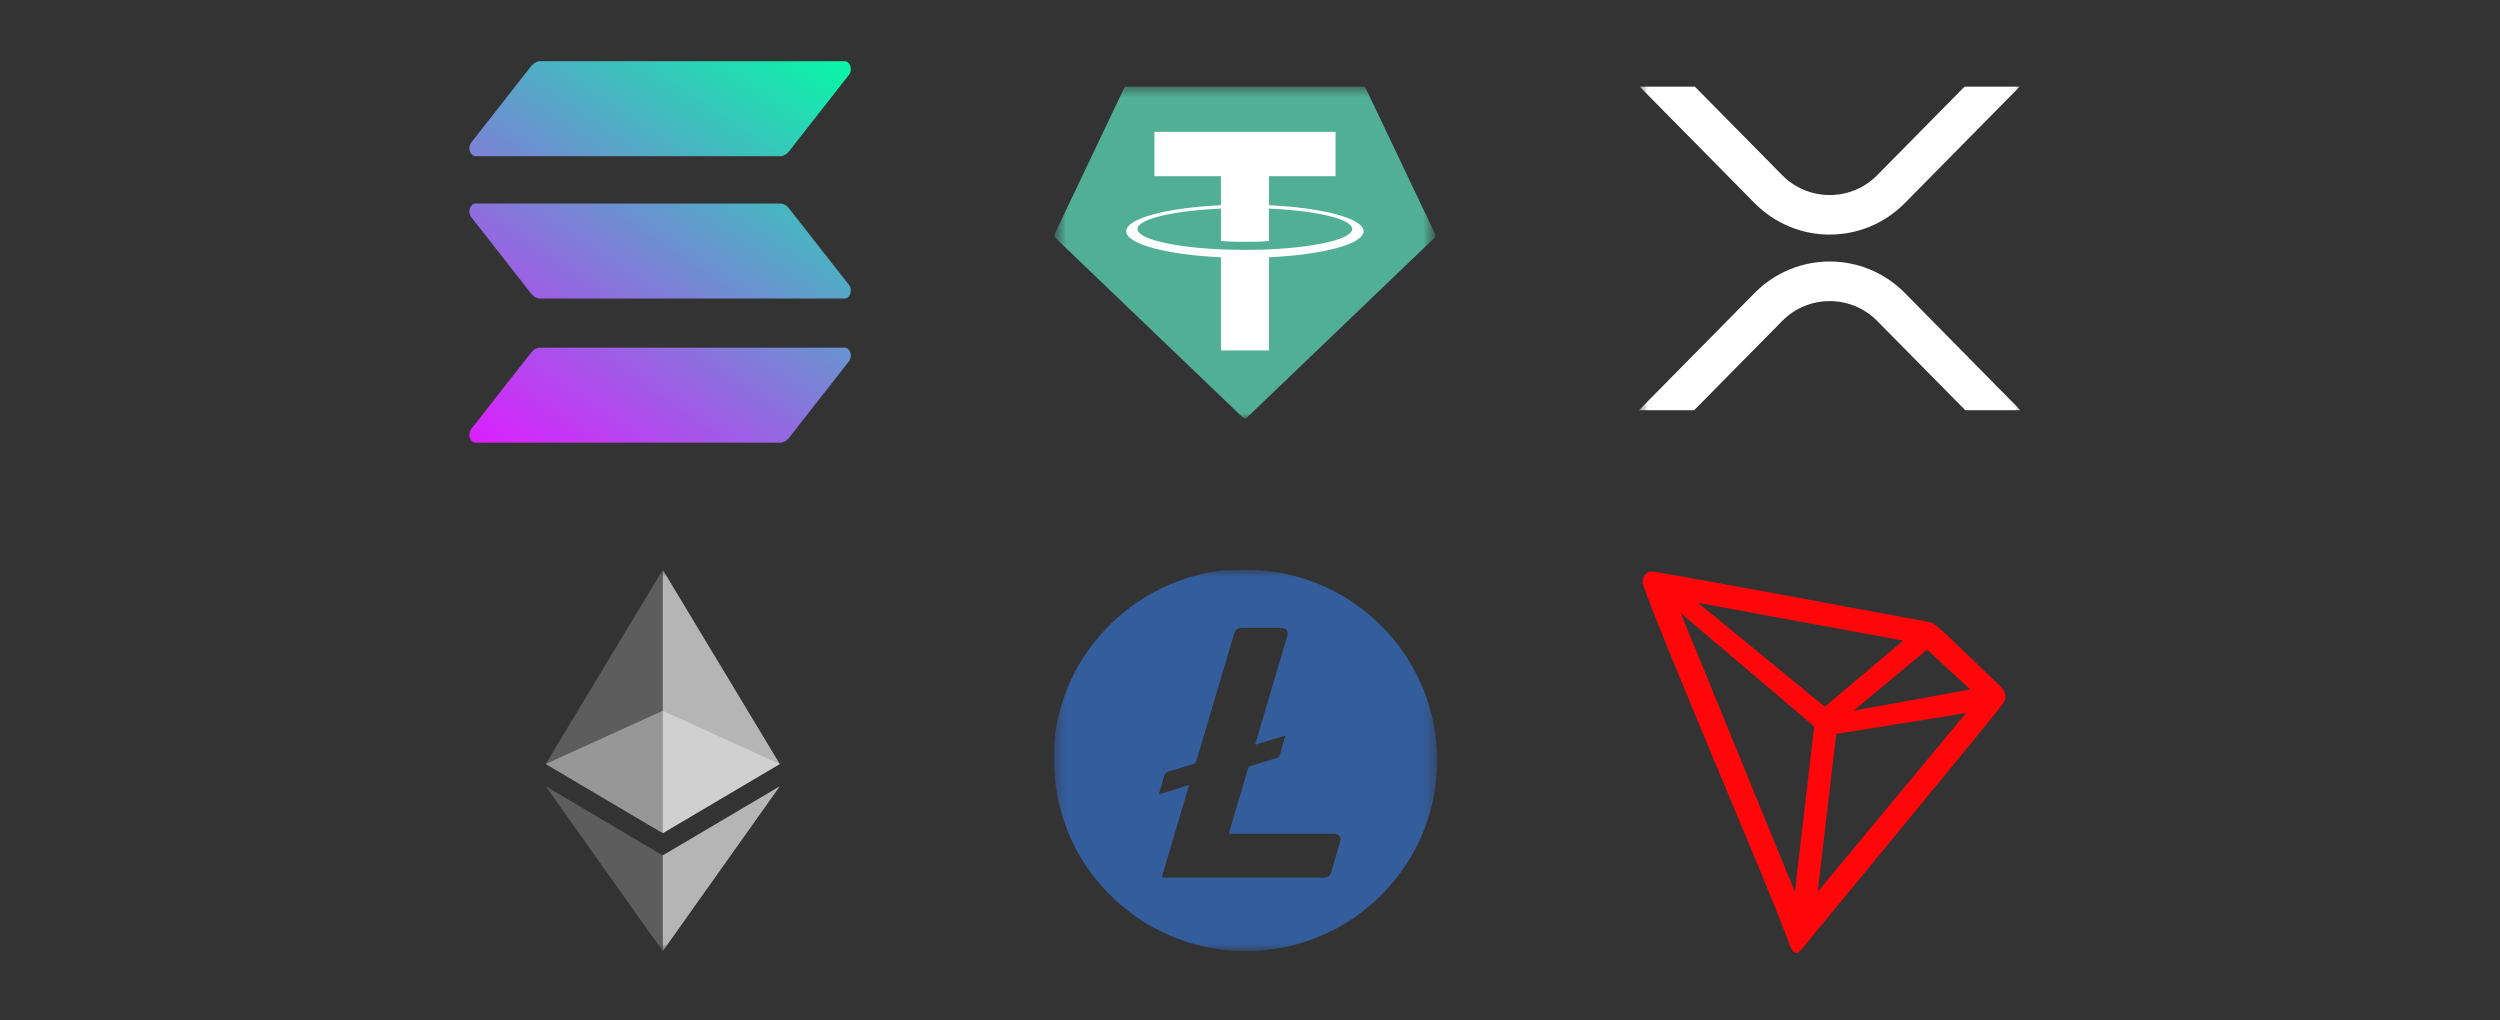
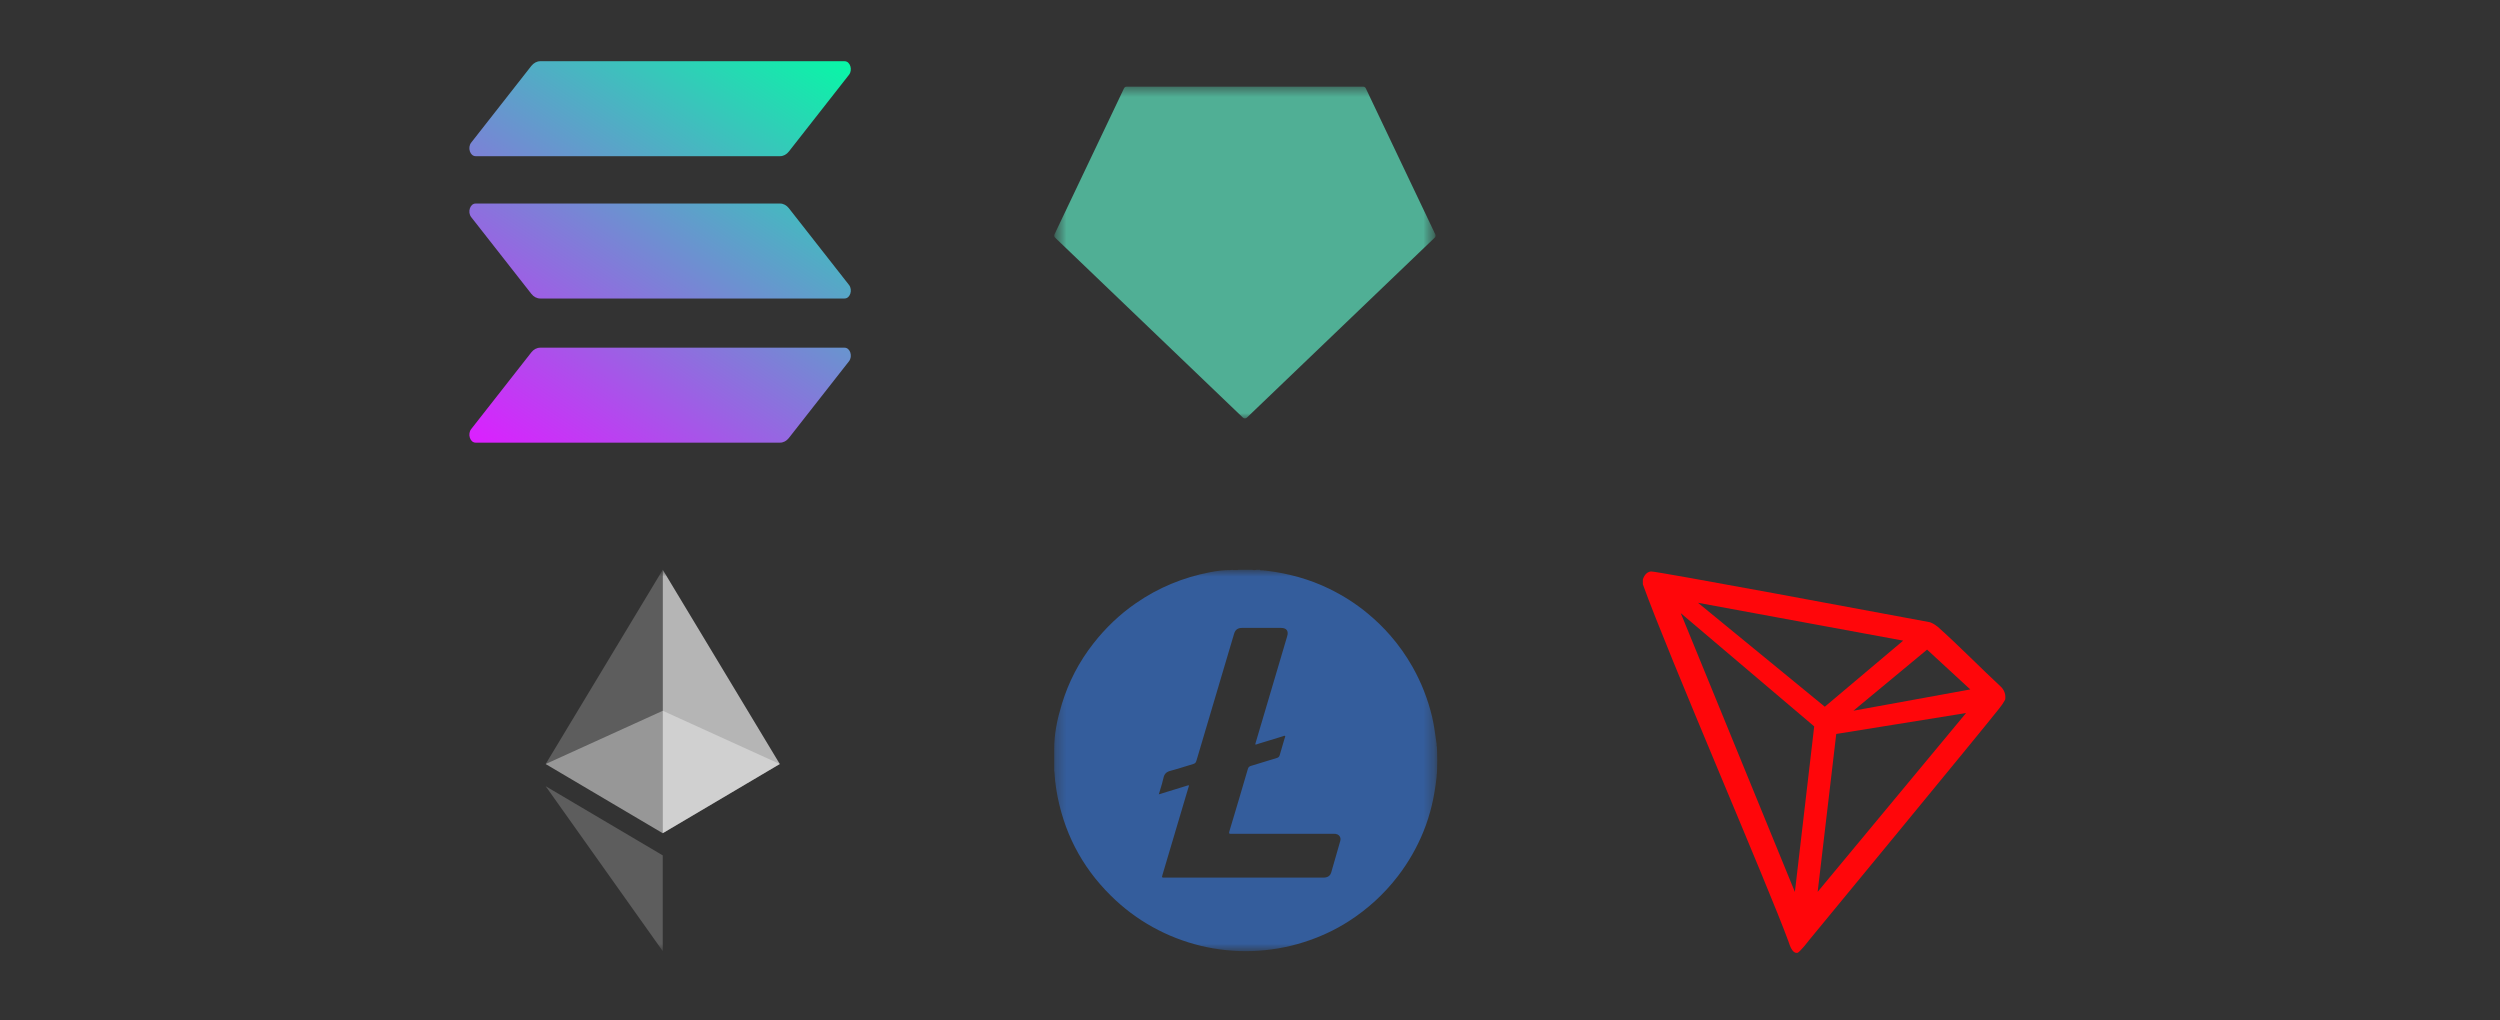
<svg xmlns="http://www.w3.org/2000/svg" width="245" height="100" viewBox="0 0 245 100" fill="none">
  <rect x="0" y="0" width="245" height="100" fill="#333333" stroke="none" />
  <mask id="mask0_106_101" style="mask-type:luminance" maskUnits="userSpaceOnUse" x="103" y="6" width="38" height="38">
    <path d="M140.688 6H103.311V43.377H140.688V6Z" fill="white" />
  </mask>
  <g mask="url(#mask0_106_101)">
    <mask id="mask1_106_101" style="mask-type:luminance" maskUnits="userSpaceOnUse" x="103" y="8" width="38" height="34">
      <path d="M140.688 8.492H103.311V41.006H140.688V8.492Z" fill="white" />
    </mask>
    <g mask="url(#mask1_106_101)">
      <path fill-rule="evenodd" clip-rule="evenodd" d="M110.155 8.651L103.34 22.967C103.314 23.02 103.306 23.08 103.317 23.138C103.327 23.197 103.356 23.25 103.4 23.29L121.806 40.928C121.858 40.978 121.928 41.006 122 41.006C122.072 41.006 122.142 40.978 122.194 40.928L140.6 23.291C140.644 23.251 140.673 23.198 140.683 23.139C140.694 23.081 140.686 23.021 140.66 22.968L133.845 8.652C133.823 8.604 133.787 8.564 133.743 8.535C133.698 8.507 133.647 8.492 133.594 8.492H110.409C110.355 8.491 110.303 8.506 110.258 8.534C110.213 8.562 110.178 8.603 110.155 8.651Z" fill="#50AF95" />
-       <path fill-rule="evenodd" clip-rule="evenodd" d="M124.365 24.437C124.233 24.447 123.55 24.487 122.027 24.487C120.816 24.487 119.956 24.451 119.654 24.437C114.973 24.231 111.479 23.416 111.479 22.44C111.479 21.465 114.973 20.651 119.654 20.442V23.625C119.96 23.647 120.837 23.699 122.048 23.699C123.501 23.699 124.229 23.638 124.36 23.626V20.444C129.032 20.652 132.518 21.467 132.518 22.44C132.518 23.414 129.033 24.228 124.36 24.436L124.365 24.437ZM124.365 20.114V17.266H130.884V12.922H113.135V17.266H119.653V20.113C114.355 20.357 110.371 21.406 110.371 22.664C110.371 23.921 114.355 24.97 119.653 25.214V34.343H124.364V25.211C129.649 24.967 133.627 23.919 133.627 22.663C133.627 21.406 129.653 20.358 124.364 20.113L124.365 20.114Z" fill="white" />
    </g>
  </g>
  <mask id="mask2_106_101" style="mask-type:luminance" maskUnits="userSpaceOnUse" x="160" y="6" width="38" height="38">
    <path d="M198 6H160.623V43.377H198V6Z" fill="white" />
  </mask>
  <g mask="url(#mask2_106_101)">
-     <path d="M192.526 8.492H197.932L186.681 19.893C182.608 24.022 176.011 24.022 171.937 19.893L160.691 8.492H166.097L174.642 17.154C177.18 19.739 181.33 19.771 183.908 17.227C183.931 17.204 183.958 17.177 183.981 17.154L192.526 8.492ZM166.029 40.198H160.623L171.942 28.724C176.015 24.595 182.612 24.595 186.686 28.724L198 40.198H192.594L183.981 31.467C181.443 28.883 177.293 28.851 174.715 31.395C174.692 31.417 174.665 31.445 174.642 31.467L166.029 40.198Z" fill="white" />
-   </g>
+     </g>
  <mask id="mask3_106_101" style="mask-type:luminance" maskUnits="userSpaceOnUse" x="46" y="55" width="38" height="39">
    <path d="M83.377 55.836H46V93.213H83.377V55.836Z" fill="white" />
  </mask>
  <g mask="url(#mask3_106_101)">
    <g opacity="0.6">
      <path opacity="0.6" d="M64.95 69.656L53.475 74.874L64.95 81.653L76.419 74.874L64.95 69.656Z" fill="white" />
    </g>
    <g opacity="0.45">
      <path opacity="0.45" d="M53.476 74.874L64.95 81.653V55.836L53.476 74.874Z" fill="white" />
    </g>
    <g opacity="0.8">
      <path opacity="0.8" d="M64.95 55.836V81.653L76.419 74.874L64.95 55.836Z" fill="white" />
    </g>
    <g opacity="0.45">
      <path opacity="0.45" d="M53.475 77.048L64.95 93.213V83.827L53.475 77.048Z" fill="white" />
    </g>
    <g opacity="0.8">
-       <path opacity="0.8" d="M64.95 83.827V93.213L76.428 77.048L64.95 83.827Z" fill="white" />
-     </g>
+       </g>
  </g>
  <mask id="mask4_106_101" style="mask-type:luminance" maskUnits="userSpaceOnUse" x="103" y="55" width="38" height="39">
    <path d="M140.688 55.836H103.311V93.213H140.688V55.836Z" fill="white" />
  </mask>
  <g mask="url(#mask4_106_101)">
    <path fill-rule="evenodd" clip-rule="evenodd" d="M123.703 55.893C123.611 55.9 123.52 55.907 123.439 55.836C123.33 55.836 123.221 55.836 123.112 55.841C122.985 55.886 122.858 55.886 122.731 55.841H121.37C121.315 55.875 121.254 55.871 121.194 55.867C121.16 55.865 121.126 55.863 121.093 55.868C121.053 55.863 121.014 55.866 120.975 55.868C120.906 55.873 120.837 55.878 120.77 55.841H120.716C120.686 55.871 120.649 55.87 120.612 55.868C120.604 55.868 120.597 55.868 120.589 55.868C119.908 55.863 119.232 55.949 118.565 56.081C115.937 56.592 113.518 57.589 111.316 59.114C109.723 60.215 108.343 61.537 107.154 63.058C105.747 64.851 104.717 66.839 104.054 69.017C103.618 70.457 103.301 71.92 103.314 73.437V73.708V74.134V74.917V75.352C103.316 75.382 103.315 75.412 103.313 75.443C103.31 75.509 103.308 75.575 103.333 75.637C103.364 76.221 103.423 76.805 103.519 77.385C104.177 81.415 105.938 84.883 108.852 87.763C113.79 92.681 121.106 94.447 127.76 92.337C129.317 91.843 130.792 91.168 132.163 90.29C134.019 89.099 135.635 87.627 136.983 85.875C138.022 84.521 138.862 83.059 139.502 81.483C140.187 79.794 140.582 78.032 140.777 76.221C140.798 76.162 140.795 76.102 140.792 76.041C140.788 75.972 140.784 75.902 140.818 75.836C140.827 75.673 140.832 75.515 140.836 75.352C140.855 74.795 140.855 74.234 140.836 73.677C140.827 73.513 140.823 73.35 140.818 73.188C140.782 73.122 140.786 73.053 140.789 72.984C140.793 72.924 140.796 72.864 140.773 72.807C140.761 72.723 140.75 72.639 140.738 72.555C140.632 71.792 140.527 71.026 140.351 70.272C139.942 68.537 139.298 66.898 138.422 65.345C137.804 64.254 137.087 63.239 136.266 62.293C135.59 61.514 134.85 60.799 134.055 60.138C132.907 59.178 131.65 58.381 130.306 57.72C128.341 56.755 126.258 56.189 124.088 55.927C124.051 55.913 124.011 55.915 123.971 55.918C123.918 55.921 123.865 55.924 123.816 55.891C123.779 55.888 123.741 55.891 123.703 55.893ZM113.563 77.847C114.566 77.539 115.524 77.245 116.491 76.946C116.524 77.013 116.505 77.061 116.488 77.104C116.482 77.12 116.476 77.135 116.472 77.15C115.628 80.002 114.78 82.854 113.931 85.707V85.708C113.888 85.857 113.866 85.931 113.894 85.969C113.922 86.007 114.001 86.007 114.158 86.007H117.371H129.676C130.107 86.007 130.361 85.844 130.465 85.481C130.613 84.969 130.759 84.458 130.906 83.946C131.052 83.434 131.198 82.923 131.346 82.411C131.387 82.262 131.382 82.126 131.31 81.995C131.178 81.764 130.965 81.71 130.71 81.71C127.374 81.714 124.034 81.714 120.693 81.714C120.681 81.714 120.668 81.714 120.656 81.714C120.507 81.716 120.404 81.717 120.476 81.478C121.093 79.441 121.692 77.399 122.291 75.357C122.341 75.185 122.427 75.108 122.591 75.058C123.112 74.903 123.629 74.743 124.146 74.583C124.476 74.481 124.806 74.379 125.137 74.279C125.287 74.234 125.368 74.161 125.414 73.998C125.539 73.539 125.676 73.083 125.813 72.627C125.845 72.521 125.877 72.415 125.908 72.309C125.913 72.294 125.92 72.278 125.928 72.262C125.948 72.216 125.969 72.17 125.936 72.133C125.889 72.082 125.836 72.107 125.787 72.13C125.769 72.138 125.752 72.146 125.736 72.151C125.334 72.273 124.932 72.397 124.529 72.52C124.126 72.643 123.723 72.767 123.321 72.889C123.297 72.897 123.272 72.906 123.248 72.916C123.173 72.946 123.098 72.976 123.013 72.952C123.022 72.919 123.03 72.888 123.037 72.858C123.048 72.813 123.058 72.771 123.072 72.73C124.093 69.271 125.119 65.812 126.144 62.352C126.303 61.827 126.081 61.533 125.527 61.533H121.742C121.297 61.533 121.061 61.709 120.939 62.117C120.797 62.592 120.656 63.067 120.515 63.542C119.421 67.219 118.329 70.892 117.244 74.569C117.194 74.736 117.112 74.818 116.949 74.868C116.681 74.947 116.415 75.03 116.149 75.114C115.672 75.263 115.195 75.413 114.711 75.538C114.316 75.642 114.108 75.828 114.021 76.231C113.943 76.598 113.833 76.957 113.719 77.329C113.667 77.498 113.614 77.67 113.563 77.847Z" fill="#345D9C" />
  </g>
  <g clip-path="url(#clip0_106_101)">
    <path d="M52.072 34.53C52.297 34.242 52.608 34.074 52.936 34.074H82.769C83.314 34.074 83.587 34.913 83.201 35.405L77.308 42.924C77.083 43.212 76.772 43.38 76.443 43.38H46.611C46.066 43.38 45.793 42.541 46.178 42.049L52.072 34.53Z" fill="url(#paint0_linear_106_101)" />
    <path d="M52.072 6.456C52.307 6.168 52.617 6 52.936 6H82.769C83.314 6 83.587 6.839 83.201 7.331L77.308 14.85C77.083 15.138 76.772 15.306 76.443 15.306H46.611C46.066 15.306 45.793 14.467 46.178 13.975L52.072 6.456Z" fill="url(#paint1_linear_106_101)" />
    <path d="M77.308 20.403C77.083 20.115 76.772 19.947 76.443 19.947H46.611C46.066 19.947 45.793 20.787 46.178 21.278L52.072 28.797C52.297 29.085 52.608 29.253 52.936 29.253H82.769C83.314 29.253 83.587 28.414 83.201 27.922L77.308 20.403Z" fill="url(#paint2_linear_106_101)" />
  </g>
  <path d="M196.044 67.261C194.292 65.643 191.868 63.173 189.894 61.421L189.777 61.339C189.582 61.183 189.363 61.06 189.128 60.977C184.368 60.089 162.215 55.948 161.783 56.001C161.662 56.017 161.546 56.061 161.444 56.129L161.333 56.217C161.196 56.355 161.092 56.523 161.029 56.707L161 56.783V57.198V57.262C163.494 64.207 173.341 86.956 175.28 92.294C175.397 92.656 175.619 93.346 176.034 93.38H176.127C176.349 93.38 177.295 92.131 177.295 92.131C177.295 92.131 194.21 71.618 195.921 69.434C196.143 69.165 196.338 68.875 196.505 68.57C196.548 68.33 196.528 68.084 196.447 67.855C196.366 67.625 196.227 67.421 196.044 67.261ZM181.635 69.65L188.854 63.663L193.088 67.565L181.635 69.65ZM178.831 69.259L166.403 59.073L186.512 62.782L178.831 69.259ZM179.953 71.928L192.674 69.878L178.131 87.4L179.953 71.928ZM164.715 60.089L177.792 71.186L175.899 87.411L164.715 60.089Z" fill="#FF060A" />
  <defs>
    <linearGradient id="paint0_linear_106_101" x1="79.919" y1="1.508" x2="50.293" y2="45.984" gradientUnits="userSpaceOnUse">
      <stop stop-color="#00FFA3" />
      <stop offset="1" stop-color="#DC1FFF" />
    </linearGradient>
    <linearGradient id="paint1_linear_106_101" x1="70.891" y1="-4.505" x2="41.265" y2="39.97" gradientUnits="userSpaceOnUse">
      <stop stop-color="#00FFA3" />
      <stop offset="1" stop-color="#DC1FFF" />
    </linearGradient>
    <linearGradient id="paint2_linear_106_101" x1="75.376" y1="-1.518" x2="45.75" y2="42.958" gradientUnits="userSpaceOnUse">
      <stop stop-color="#00FFA3" />
      <stop offset="1" stop-color="#DC1FFF" />
    </linearGradient>
    <clipPath id="clip0_106_101">
      <rect width="37.38" height="37.38" fill="white" transform="translate(46 6)" />
    </clipPath>
  </defs>
</svg>